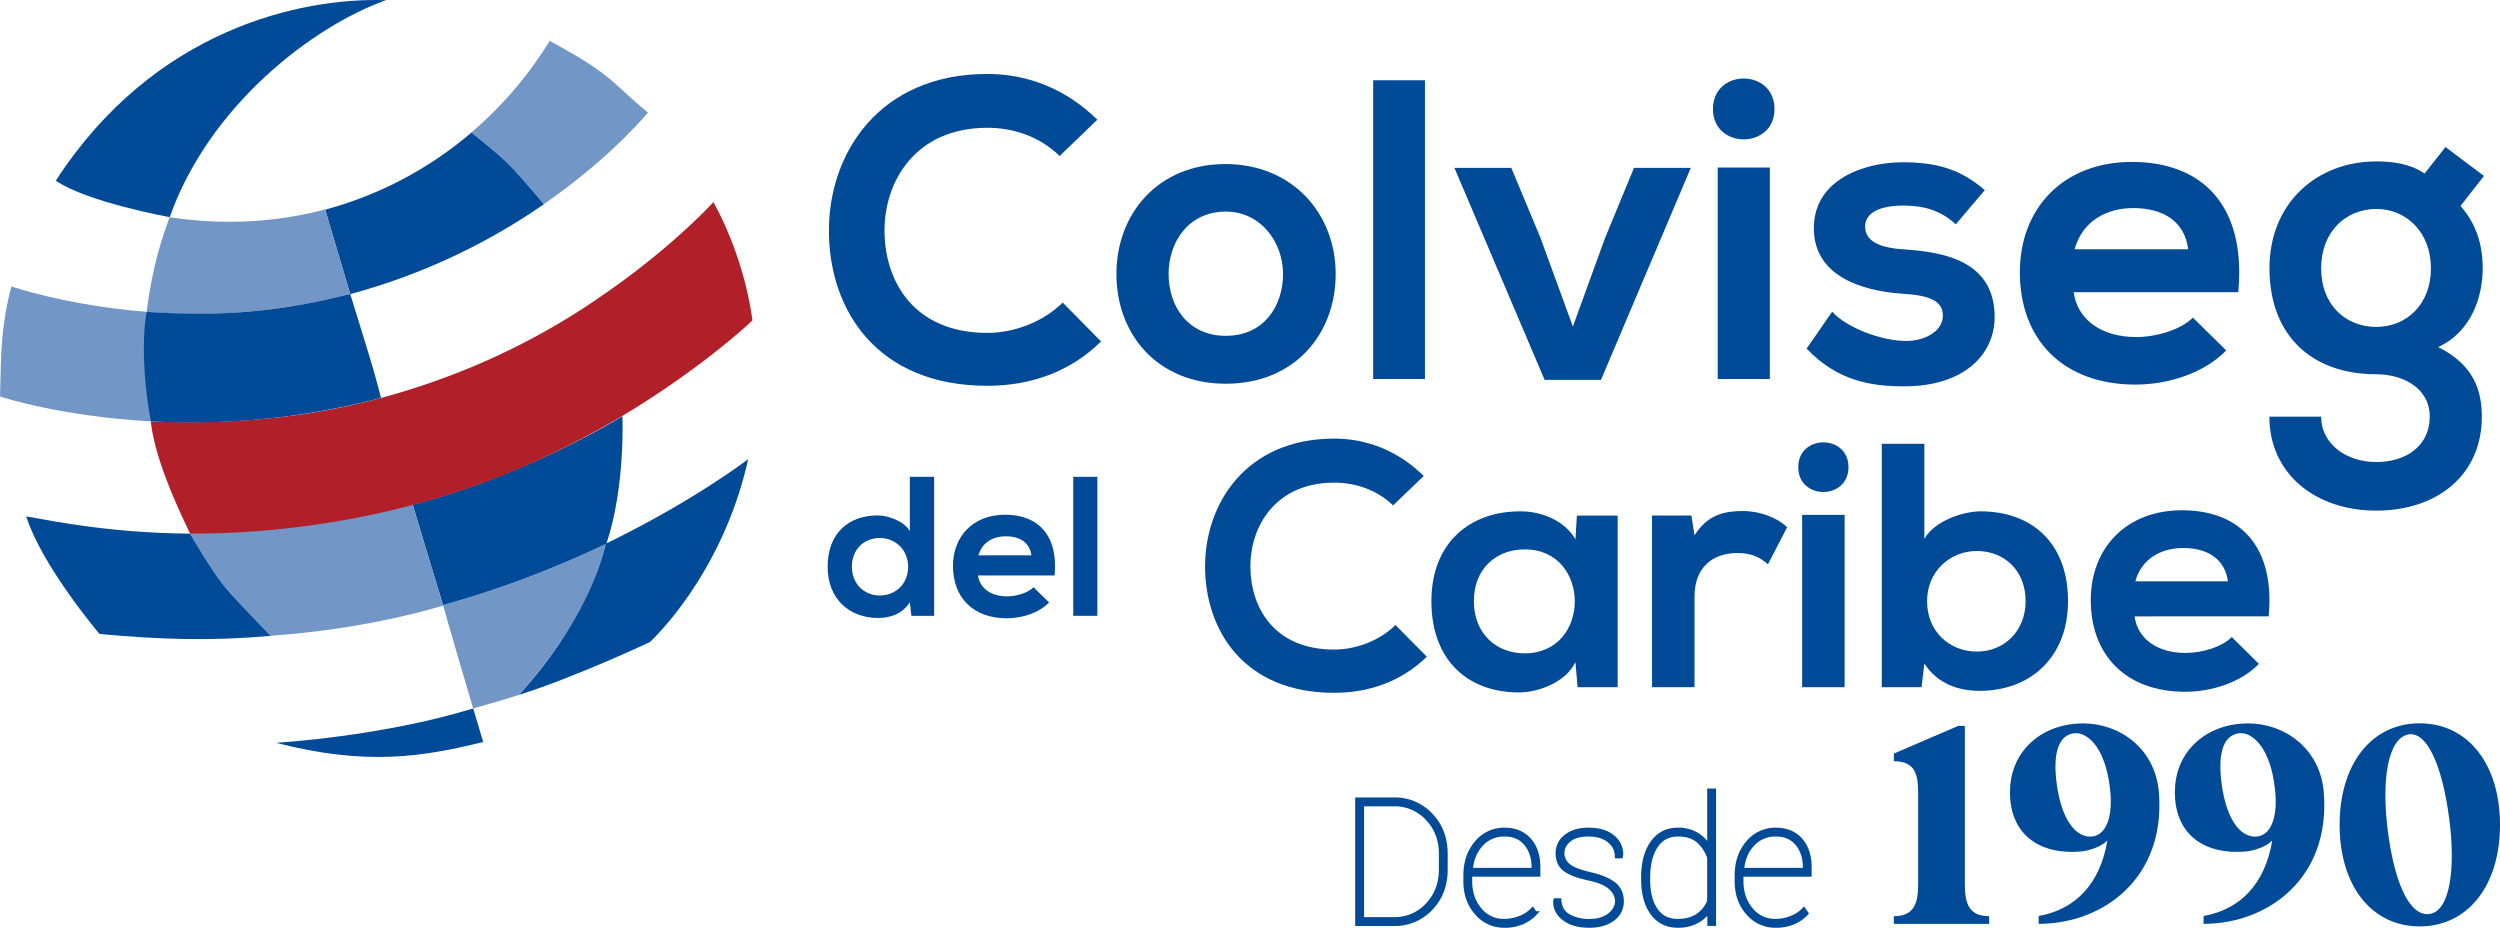
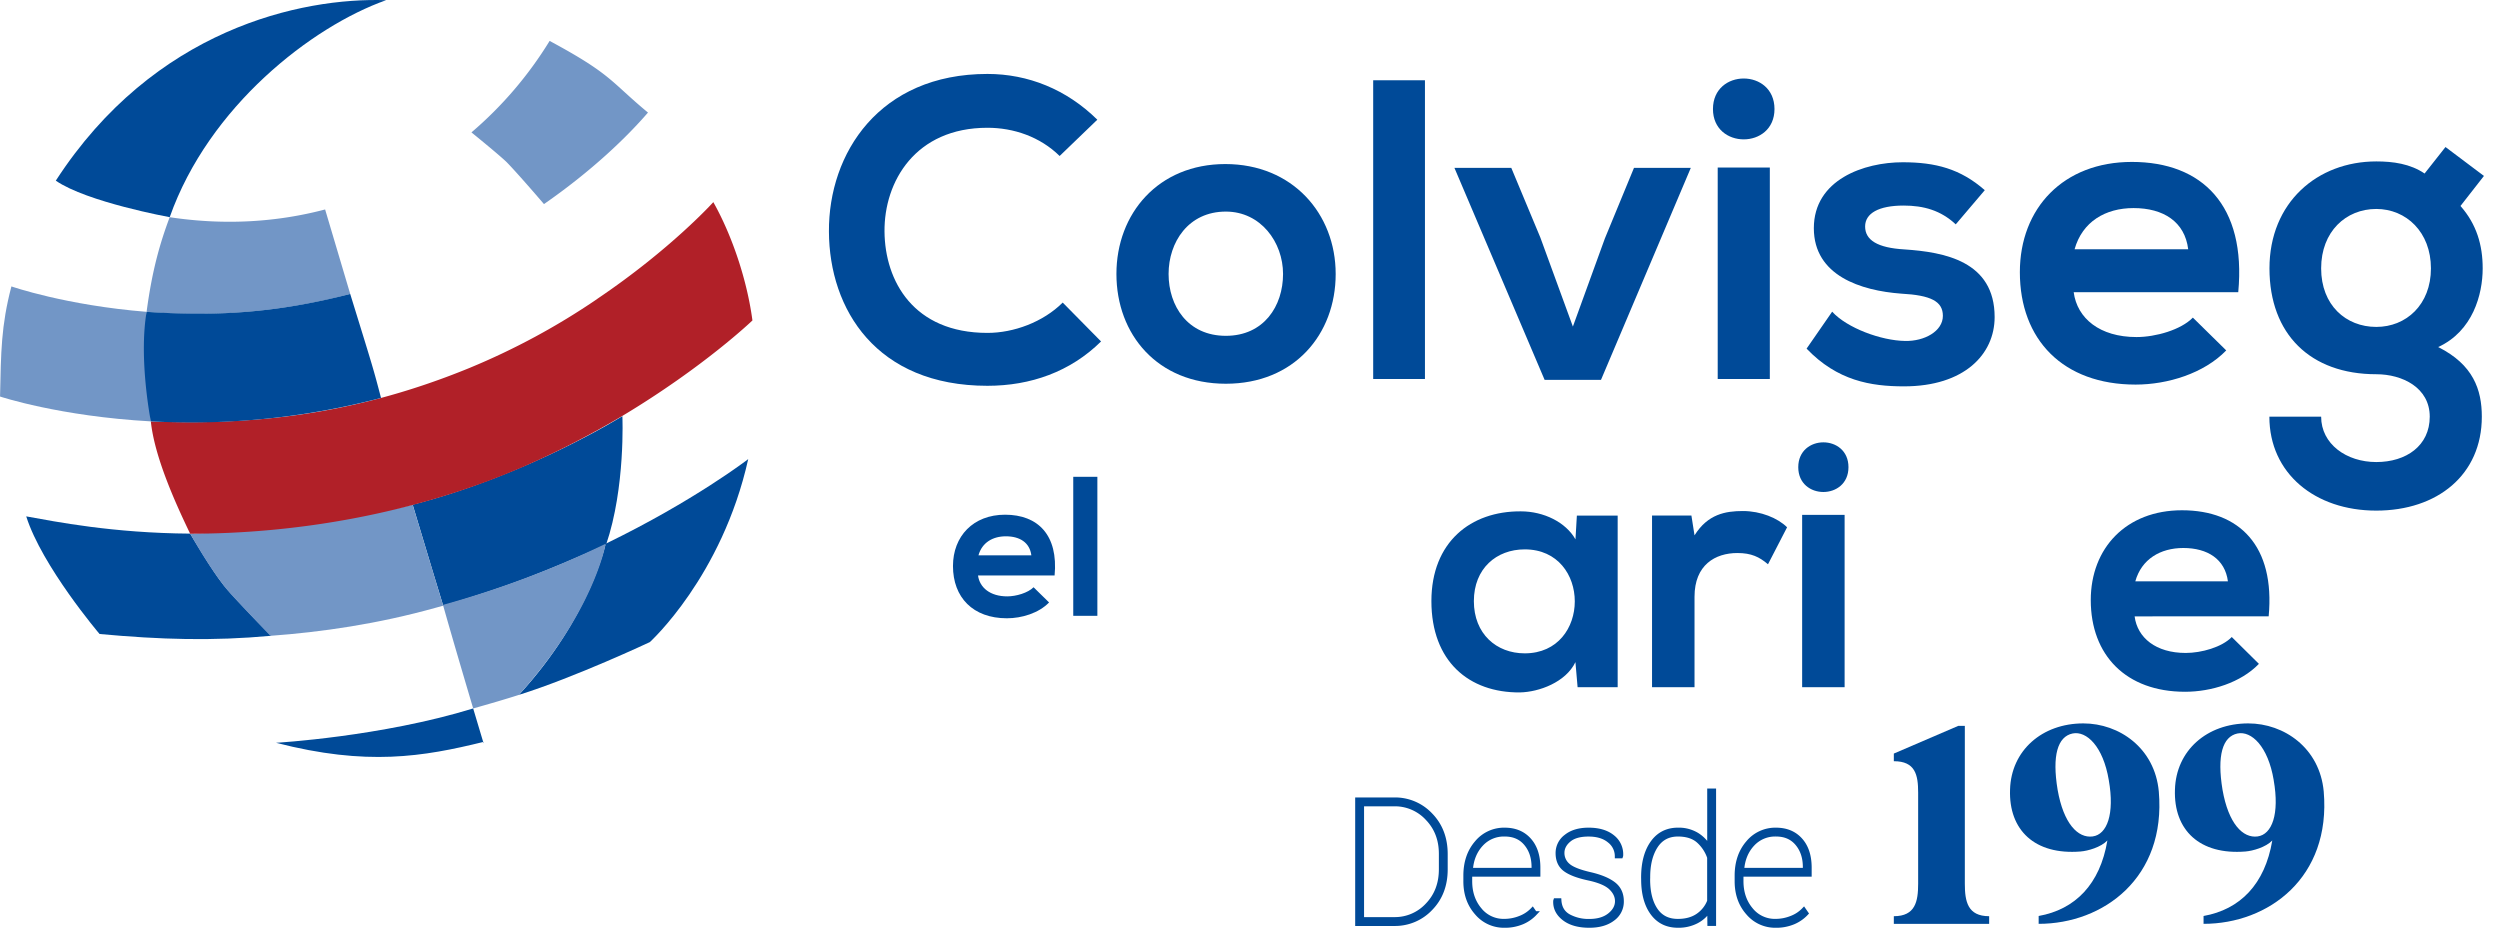
<svg xmlns="http://www.w3.org/2000/svg" id="Capa_1" data-name="Capa 1" viewBox="0 0 1738.29 645.09">
  <defs>
    <style>.cls-1,.cls-4{fill:#004a98;}.cls-2{fill:#7296c6;}.cls-3{fill:#b12028;}.cls-4{stroke:#004a98;stroke-miterlimit:10;stroke-width:2.96px;}</style>
  </defs>
  <title>conio</title>
  <path class="cls-1" d="M180.07,404.11s-57.66-10.49-79.2-25.39c68.29-105.43,170.54-127.48,229.67-125.5C279,271.49,207.26,327.07,180.07,404.11" transform="translate(-62.07 -253.1)" />
  <path class="cls-2" d="M164,469.92C107.77,465.41,70,452.25,70,452.25c-7.21,27.53-7.21,45.61-7.9,76.56,0,0,41.25,13.76,104.89,17.28" transform="translate(-62.07 -253.1)" />
  <path class="cls-1" d="M398.34,768.94c-42.16,10.37-81.21,16.92-144.34.63,0,0,73-4.17,137.07-23.88L398.34,770" transform="translate(-62.07 -253.1)" />
  <path class="cls-1" d="M370.23,674.23C417.79,660.07,440,651.06,483.5,631.8c13.55-39.72,11.33-89.35,11.33-89.35S430.53,582.92,349,604c9.1,30.62,21.24,70.22,21.24,70.22" transform="translate(-62.07 -253.1)" />
  <path class="cls-1" d="M194.3,624.14c-54-.39-93.39-8.29-114-12,11,34.73,51,81.79,51,81.79,42.33,3.9,78.66,5,119.34,1.23,0,0-22.44-22.45-32.69-34.74-8.68-10.63-23.64-36.32-23.64-36.32" transform="translate(-62.07 -253.1)" />
  <path class="cls-2" d="M194.3,624.14c27.1-.63,95.42-5.65,154.67-20.13l21.24,70.22c-1.59.51-3.12.84-4.71,1.32C324.66,687,285.63,692.61,250.06,695.2c0,0-16.58-17.19-27.46-29-12.44-13.52-28.3-42-28.3-42" transform="translate(-62.07 -253.1)" />
  <path class="cls-3" d="M477.35,460.91c51.17-34.49,80.71-67.27,80.71-67.27,13.28,23.65,23.52,54.59,27.19,82.27,0,0-33.59,32.27-90.53,66.43A628.2,628.2,0,0,1,427.42,577c-78.93,34.52-162.25,47.2-233.13,47.2-10.72-22.23-24.78-53.66-27.34-78.06,59.64,2.23,134-1.2,221.77-37.28a488.17,488.17,0,0,0,88.63-47.9" transform="translate(-62.07 -253.1)" />
  <path class="cls-1" d="M483.19,631.18c61.6-29.86,99.13-58.86,99.13-58.86-18.24,81.82-68.42,127.25-68.42,127.25S462,724,422.83,736.28c49.64-53.9,60.36-105.1,60.36-105.1" transform="translate(-62.07 -253.1)" />
  <path class="cls-2" d="M422.84,736.28c-9.86,3.16-20.4,6.22-31.76,9.41,0,0-13.94-46.84-21-72A673.89,673.89,0,0,0,483.2,631.19S475.51,678,422.84,736.28" transform="translate(-62.07 -253.1)" />
  <path class="cls-2" d="M440.3,395c33.2-23,57.62-46.57,72.32-63.63-26.23-21.7-24.91-26.44-68.39-49.82a266.76,266.76,0,0,1-54.35,63.61s19,15.38,24.49,20.7C423,374.73,440.3,395,440.3,395" transform="translate(-62.07 -253.1)" />
-   <path class="cls-1" d="M440.3,395.07A435.78,435.78,0,0,1,305.6,457.6l-17.46-58.74a259.63,259.63,0,0,0,101.74-53.63s18.54,14.75,25.24,21.45c8.23,8.29,25.18,28.39,25.18,28.39" transform="translate(-62.07 -253.1)" />
  <path class="cls-2" d="M288.13,398.74c-33.2,8.77-69.55,11.21-108.07,5.38C173.75,421,168,439.81,164,469.92a415,415,0,0,0,141.58-12.44" transform="translate(-62.07 -253.1)" />
  <path class="cls-1" d="M167,546.09a518.22,518.22,0,0,0,160-16.31c-5.32-20.37-5.41-20.49-21.42-72.29C251.76,471.28,210.29,473,164,469.93c-5.59,33,2.95,76.16,2.95,76.16" transform="translate(-62.07 -253.1)" />
  <path class="cls-1" d="M827.65,490.52c-21.37,21.09-49,30.83-79,30.83-77.25,0-110-53.12-110.21-107.24-.33-54.41,35-109.6,110.21-109.6,28.27,0,55,10.72,76.4,31.82l-26.2,25.23c-13.64-13.4-32-19.62-50.2-19.62-50.18,0-71.87,37.44-71.57,72.17.3,34.47,20.19,70.46,71.57,70.46,18.2,0,38.64-7.45,52.34-21.09Z" transform="translate(-62.07 -253.1)" />
  <path class="cls-1" d="M990.79,443.6c0,42-28.81,76.32-76.37,76.32s-76.08-34.28-76.08-76.32,29.12-76.43,75.75-76.43,76.7,34.49,76.7,76.43m-116.18,0c0,22.3,13.34,43,39.81,43s39.78-20.73,39.78-43c0-22.05-15.47-43.38-39.78-43.38-26.11,0-39.81,21.33-39.81,43.38" transform="translate(-62.07 -253.1)" />
  <rect class="cls-1" x="954.8" y="55.81" width="35.99" height="207.71" />
  <polygon class="cls-1" points="1175.64 116.74 1113.2 264.11 1073.99 264.11 1011.29 116.74 1050.83 116.74 1071.02 165.14 1093.65 227.07 1115.91 165.77 1136.13 116.74 1175.64 116.74" />
  <path class="cls-1" d="M1295.9,328.92c0,28.12-42.78,28.12-42.78,0,0-28.31,42.78-28.31,42.78,0m-39.48,187.69h36.24v-147h-36.24Z" transform="translate(-62.07 -253.1)" />
  <path class="cls-1" d="M1421.93,409.1c-10.4-9.74-22.32-13.07-36.26-13.07-17.25,0-26.75,5.37-26.75,14.54,0,9.49,8.6,14.87,27.35,15.95,27.61,1.87,62.7,8.06,62.7,47.05,0,25.87-21.09,48.17-63,48.17-23.16,0-46.36-3.91-67.75-26.23L1336,469.82c10.42,11.42,34.16,20.1,50.57,20.34,13.64.36,26.41-6.82,26.41-17.43,0-10.12-8.3-14.36-29.12-15.47-27.67-2.07-60.6-12.35-60.6-45.49,0-33.86,35-45.85,61.77-45.85,22.87,0,40.14,4.54,57.09,19.41Z" transform="translate(-62.07 -253.1)" />
  <path class="cls-1" d="M1503.94,456.27c2.4,18.18,18.11,31.19,43.68,31.19,13.34,0,30.89-5,39.18-13.52l23.2,22.81c-15.48,16-40.71,23.76-63,23.76-50.45,0-80.49-31.19-80.49-78.15,0-44.58,30.32-76.67,77.85-76.67,49.06,0,79.65,30.34,74,90.58Zm79.62-29.86c-2.35-19.14-17.25-28.63-38-28.63-19.59,0-35.63,9.49-41,28.63Z" transform="translate(-62.07 -253.1)" />
  <path class="cls-1" d="M1762.46,355.33l26.74,20.1-16.32,20.89c11.27,12.76,15.44,27.31,15.44,43.38,0,18.15-6.85,43.63-30.94,54.71,24.37,12.2,30.34,29.66,30.34,48.41,0,40.47-30.91,65.32-73.43,65.32S1640,582.3,1640,542.82H1676c0,19,17.55,31.55,38.34,31.55s37.17-11.33,37.17-31.55-19.08-29.51-37.17-29.51c-45.76,0-74.27-27.79-74.27-73.61s33.29-74.36,74.27-74.36c11.6,0,23.53,1.59,33.59,8.41ZM1676,439.7c0,25.6,17.22,40.71,38.34,40.71,20.82,0,38-15.47,38-40.71s-17.22-41.31-38-41.31c-21.12,0-38.34,15.71-38.34,41.31" transform="translate(-62.07 -253.1)" />
-   <path class="cls-1" d="M711.58,584.65V681.3H695.77l-1.08-9.4c-5.26,8.17-13.7,10.88-22.05,10.88-20,0-35.1-13.19-35.1-35.61,0-23.52,14.79-35.69,34.77-35.69,7.15,0,18.35,3.84,22.38,10.93V584.65ZM654.4,647.17c0,11.93,8.59,20,19.41,20,10.64,0,19.71-7.81,19.71-20,0-11.93-9.07-20-19.71-20-10.82,0-19.41,7.69-19.41,20" transform="translate(-62.07 -253.1)" />
  <path class="cls-1" d="M742.11,653.25c1.11,8.42,8.45,14.52,20.31,14.52,6.22,0,14.4-2.44,18.3-6.34L791.51,672c-7.24,7.45-19,11-29.33,11-23.55,0-37.49-14.48-37.49-36.33,0-20.7,14.06-35.69,36.23-35.69,22.81,0,37.08,14.12,34.43,42.27Zm37.08-14c-1.14-8.89-8-13.25-17.73-13.25-9.13,0-16.58,4.36-19.05,13.25Z" transform="translate(-62.07 -253.1)" />
  <rect class="cls-1" x="746.25" y="331.53" width="16.77" height="96.66" />
-   <path class="cls-1" d="M1054.16,709.7c-17.42,17.07-39.93,25.12-64.35,25.12-62.95,0-89.54-43.39-89.84-87.4-.15-44.26,28.6-89.36,89.84-89.36,23,0,44.8,8.77,62.19,26l-21.3,20.46c-11.12-10.82-26.11-15.83-40.89-15.83-40.9,0-58.56,30.46-58.32,58.77.21,28,16.4,57.29,58.32,57.29,14.78,0,31.45-6,42.54-17.06Z" transform="translate(-62.07 -253.1)" />
  <path class="cls-1" d="M1158.49,611.6h28.37V730.91H1159l-1.51-17.43c-6.7,14-25.35,20.83-38.63,21.07-35.37.27-61.51-21.55-61.51-63.49,0-41.07,27.37-62.65,62.17-62.41,16,0,31.27,7.58,38,19.47Zm-71.62,59.46c0,22.8,15.71,36.32,35.36,36.32,46.42,0,46.42-72.29,0-72.29-19.65,0-35.36,13.28-35.36,36" transform="translate(-62.07 -253.1)" />
  <path class="cls-1" d="M1238.14,611.58l2.16,13.76c9.22-14.75,21.51-16.91,33.65-16.91,12.38,0,24.22,4.87,30.71,11.3l-13.28,25.72c-6-5.11-11.6-7.82-21.25-7.82-15.53,0-29.83,8.33-29.83,30.38v62.91h-29.54V611.58Z" transform="translate(-62.07 -253.1)" />
  <path class="cls-1" d="M1347.34,577.94c0,23-34.91,23-34.91,0s34.91-23.05,34.91,0m-32.21,153h29.53V611.11h-29.53Z" transform="translate(-62.07 -253.1)" />
-   <path class="cls-1" d="M1400.1,561.69v66.1c6.94-12.35,26.62-19.14,39.21-19.14,34.82,0,60.69,21.34,60.69,62.41,0,39.24-26.35,62.4-61.44,62.4-14.54,0-29.23-4.74-38.46-19l-1.95,16.47h-27.64V561.69ZM1402,671.06c0,21.57,16,35.09,34.59,35.09,18.93,0,33.92-14.12,33.92-35.09,0-21.45-15-34.85-33.92-34.85-18.57,0-34.59,14.15-34.59,34.85" transform="translate(-62.07 -253.1)" />
  <path class="cls-1" d="M1546.3,681.67c1.92,14.87,14.75,25.44,35.55,25.44,10.9,0,25.17-4,32-11.08l18.87,18.66c-12.59,13.07-33.14,19.41-51.32,19.41-41.16,0-65.59-25.51-65.59-63.76,0-36.21,24.7-62.44,63.4-62.44,40,0,64.87,24.76,60.3,73.77Zm64.87-24.37c-2-15.39-14.12-23.17-31-23.17-16,0-29.08,7.78-33.38,23.17Z" transform="translate(-62.07 -253.1)" />
  <path class="cls-4" d="M1005.83,895.46v-86.4h25.7a33.93,33.93,0,0,1,25.28,10.68q10.38,10.68,10.39,27.24v10.56q0,16.62-10.39,27.27a34,34,0,0,1-25.28,10.65Zm3.21-83.2v80h22.49a30.73,30.73,0,0,0,23-9.85q9.49-9.85,9.49-24.87V846.8q0-14.84-9.49-24.68a30.73,30.73,0,0,0-23-9.86Z" transform="translate(-62.07 -253.1)" />
  <path class="cls-4" d="M1108,896.71a24.64,24.64,0,0,1-19.14-8.78q-7.82-8.79-7.81-22.14V862q0-13.93,7.75-22.93a24.62,24.62,0,0,1,19.49-9q10.68,0,17,7t6.35,19.2v4.92h-47.41v4.57q0,11.76,6.64,19.73a21.22,21.22,0,0,0,17.1,8,29.46,29.46,0,0,0,11.06-2.14,23.62,23.62,0,0,0,8.64-5.7l1.72,2.5a25.92,25.92,0,0,1-8.72,6.14A30.82,30.82,0,0,1,1108,896.71Zm.29-63.44a21.28,21.28,0,0,0-16.35,6.92q-6.37,6.9-7.21,17.47l.18.36h43.56v-2q0-9.91-5.4-16.35T1108.26,833.27Z" transform="translate(-62.07 -253.1)" />
  <path class="cls-4" d="M1186.48,879.74q0-5.1-4.36-9.29t-15.22-6.56q-11.46-2.43-16.59-6.26t-5.13-11.36a14.22,14.22,0,0,1,5.81-11.54q5.82-4.66,15.67-4.66,10.62,0,16.73,5a15.19,15.19,0,0,1,5.82,13l-.12.35h-2.73a13.48,13.48,0,0,0-5.31-10.71q-5.31-4.41-14.39-4.42T1153,837.16q-4.63,3.89-4.63,9a11.21,11.21,0,0,0,3.92,8.6q3.92,3.57,15.54,6.24,10.74,2.49,16.29,6.79t5.55,12a14.63,14.63,0,0,1-6.17,12.22q-6.16,4.69-16.38,4.69-11.2,0-17.59-5t-6-12.2l.12-.35h2.61q.48,7.59,6.53,11a28.81,28.81,0,0,0,14.3,3.39q8.91,0,14.13-4.16T1186.48,879.74Z" transform="translate(-62.07 -253.1)" />
  <path class="cls-4" d="M1204.64,863.3q0-15.25,6.41-24.24t17.8-9a24.43,24.43,0,0,1,13,3.35,24.72,24.72,0,0,1,8.75,9.17v-39.7h3.21v48.3s0,.06,0,.06v26.17a.62.62,0,0,0,0,.18v17.86h-3.09l-.12-9.91a22.73,22.73,0,0,1-8.78,8.16,27.17,27.17,0,0,1-13.06,3q-11.34,0-17.71-8.66t-6.38-23.5Zm3.32,1.25q0,13.29,5.25,21.12t15.46,7.84q8.37,0,13.89-3.77a21.48,21.48,0,0,0,8-10.06V849.29a27,27,0,0,0-7.51-11.42q-5.13-4.59-14.27-4.6-10.2,0-15.52,8.34T1208,863.3Z" transform="translate(-62.07 -253.1)" />
  <path class="cls-4" d="M1296.62,896.71a24.65,24.65,0,0,1-19.14-8.78q-7.8-8.79-7.8-22.14V862q0-13.93,7.74-22.93a24.65,24.65,0,0,1,19.5-9q10.68,0,17,7t6.35,19.2v4.92h-47.42v4.57q0,11.76,6.65,19.73a21.21,21.21,0,0,0,17.09,8,29.47,29.47,0,0,0,11.07-2.14,23.49,23.49,0,0,0,8.63-5.7l1.73,2.5a26,26,0,0,1-8.73,6.14A30.78,30.78,0,0,1,1296.62,896.71Zm.3-63.44a21.25,21.25,0,0,0-16.35,6.92q-6.37,6.9-7.21,17.47l.18.36h43.56v-2q0-9.91-5.4-16.35T1296.92,833.27Z" transform="translate(-62.07 -253.1)" />
  <path class="cls-1" d="M1445.16,890.15v5.31h-66.28v-5.31c14.95,0,16.91-10.22,16.91-22.61V804.21c0-12.39-2-21.83-16.91-21.83v-5.31l44.84-19.28h4.53V867.54C1428.25,879.93,1430.21,890.15,1445.16,890.15Z" transform="translate(-62.07 -253.1)" />
  <path class="cls-1" d="M1479.58,895.46V890c25.37-4.53,42.68-22,47.79-52.51-4.52,4.72-13.57,7.27-18.68,7.67-31.67,2.55-50-14.75-49-43.07.78-27.14,22.22-46,50.93-46,25,0,49.76,17.11,52.51,47.39C1568.28,863.41,1524.62,895.46,1479.58,895.46Zm48.77-99.9c-3.93-23.6-15.53-34.42-25.17-32.46-10.42,2.17-14.36,15.35-10.42,39.14,4.13,23.6,14.16,33.83,24.38,32.45C1527.17,833.32,1532.48,819.16,1528.35,795.56Z" transform="translate(-62.07 -253.1)" />
  <path class="cls-1" d="M1594.24,895.46V890c25.37-4.53,42.68-22,47.79-52.51-4.52,4.72-13.57,7.27-18.68,7.67-31.67,2.55-50-14.75-49-43.07.78-27.14,22.22-46,50.94-46,25,0,49.75,17.11,52.51,47.39C1682.94,863.41,1639.28,895.46,1594.24,895.46Zm48.78-99.9c-3.94-23.6-15.54-34.42-25.18-32.46-10.42,2.17-14.35,15.35-10.42,39.14,4.13,23.6,14.16,33.83,24.39,32.45C1641.84,833.32,1647.15,819.16,1643,795.56Z" transform="translate(-62.07 -253.1)" />
-   <path class="cls-1" d="M1800.36,826.63c0,42.09-22.23,70.61-55.86,70.61s-55.66-28.52-55.66-70.61,22-70.6,55.66-70.6S1800.36,784.54,1800.36,826.63Zm-35.4-4.92c-4.72-35.79-15.34-61-28.91-57.82-13.77,3.35-18.29,32.06-13.57,67.85s15.14,58.81,28.91,56.84C1765.55,886.61,1769.68,857.51,1765,821.71Z" transform="translate(-62.07 -253.1)" />
</svg>